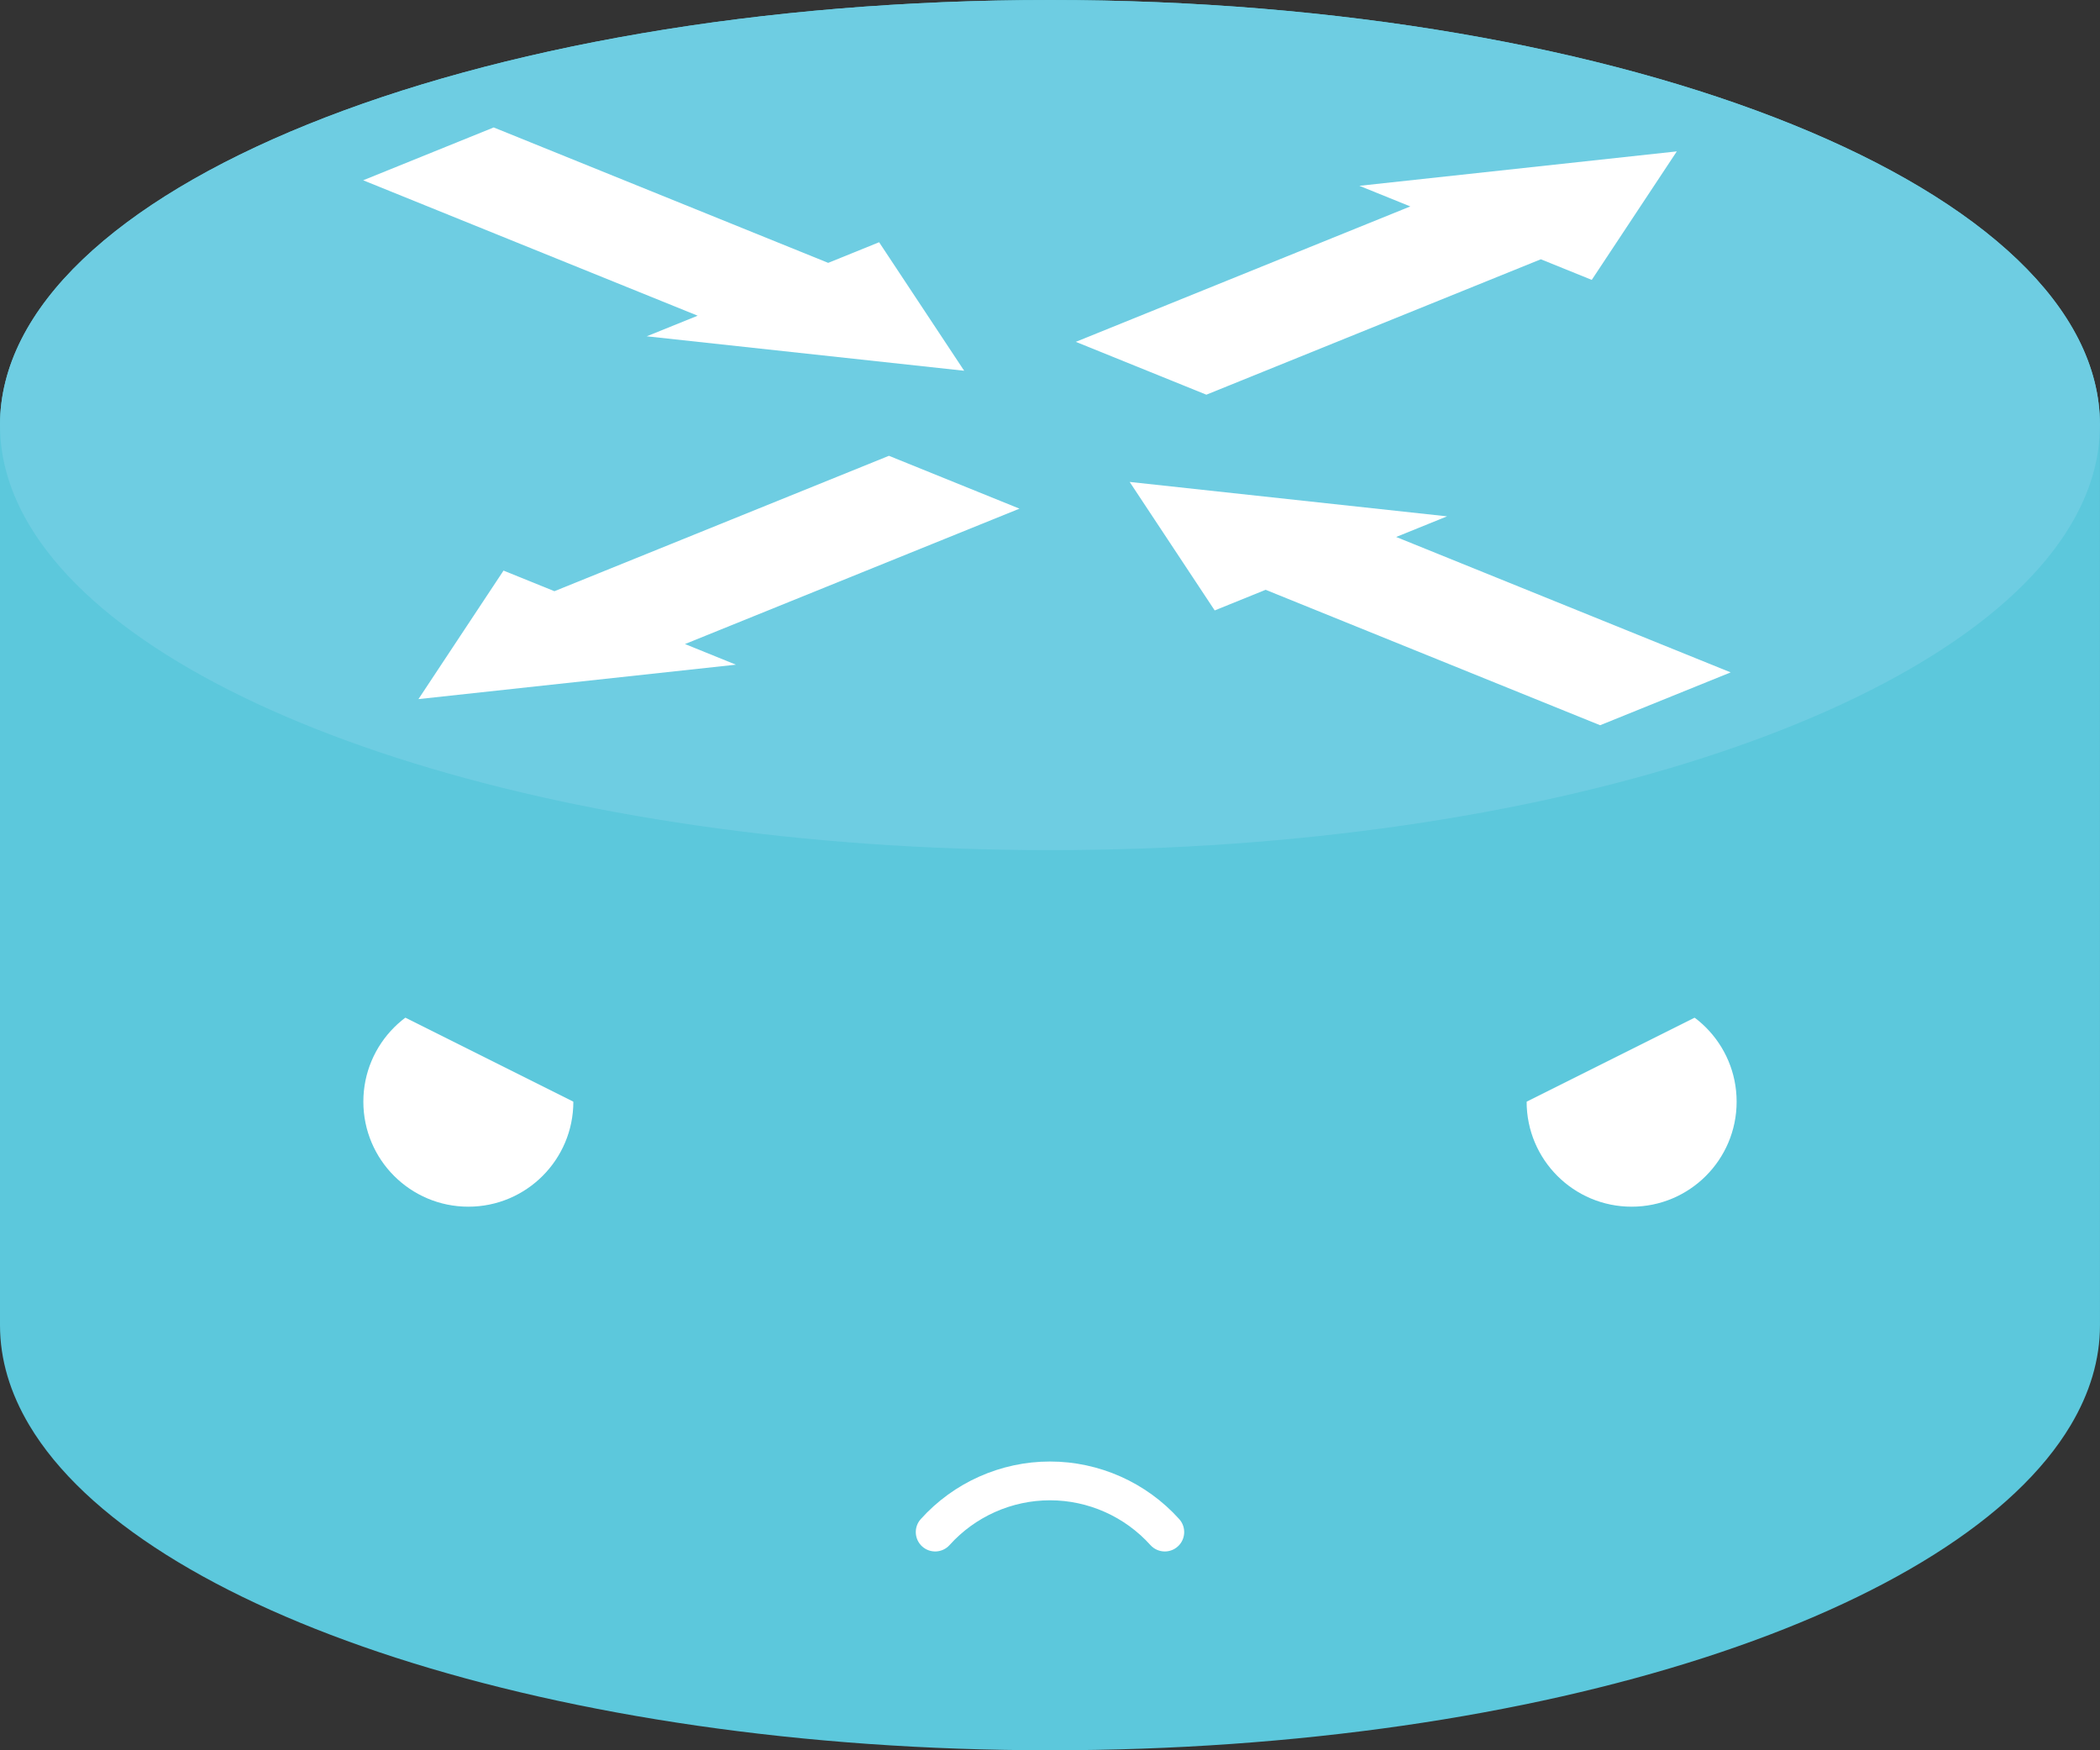
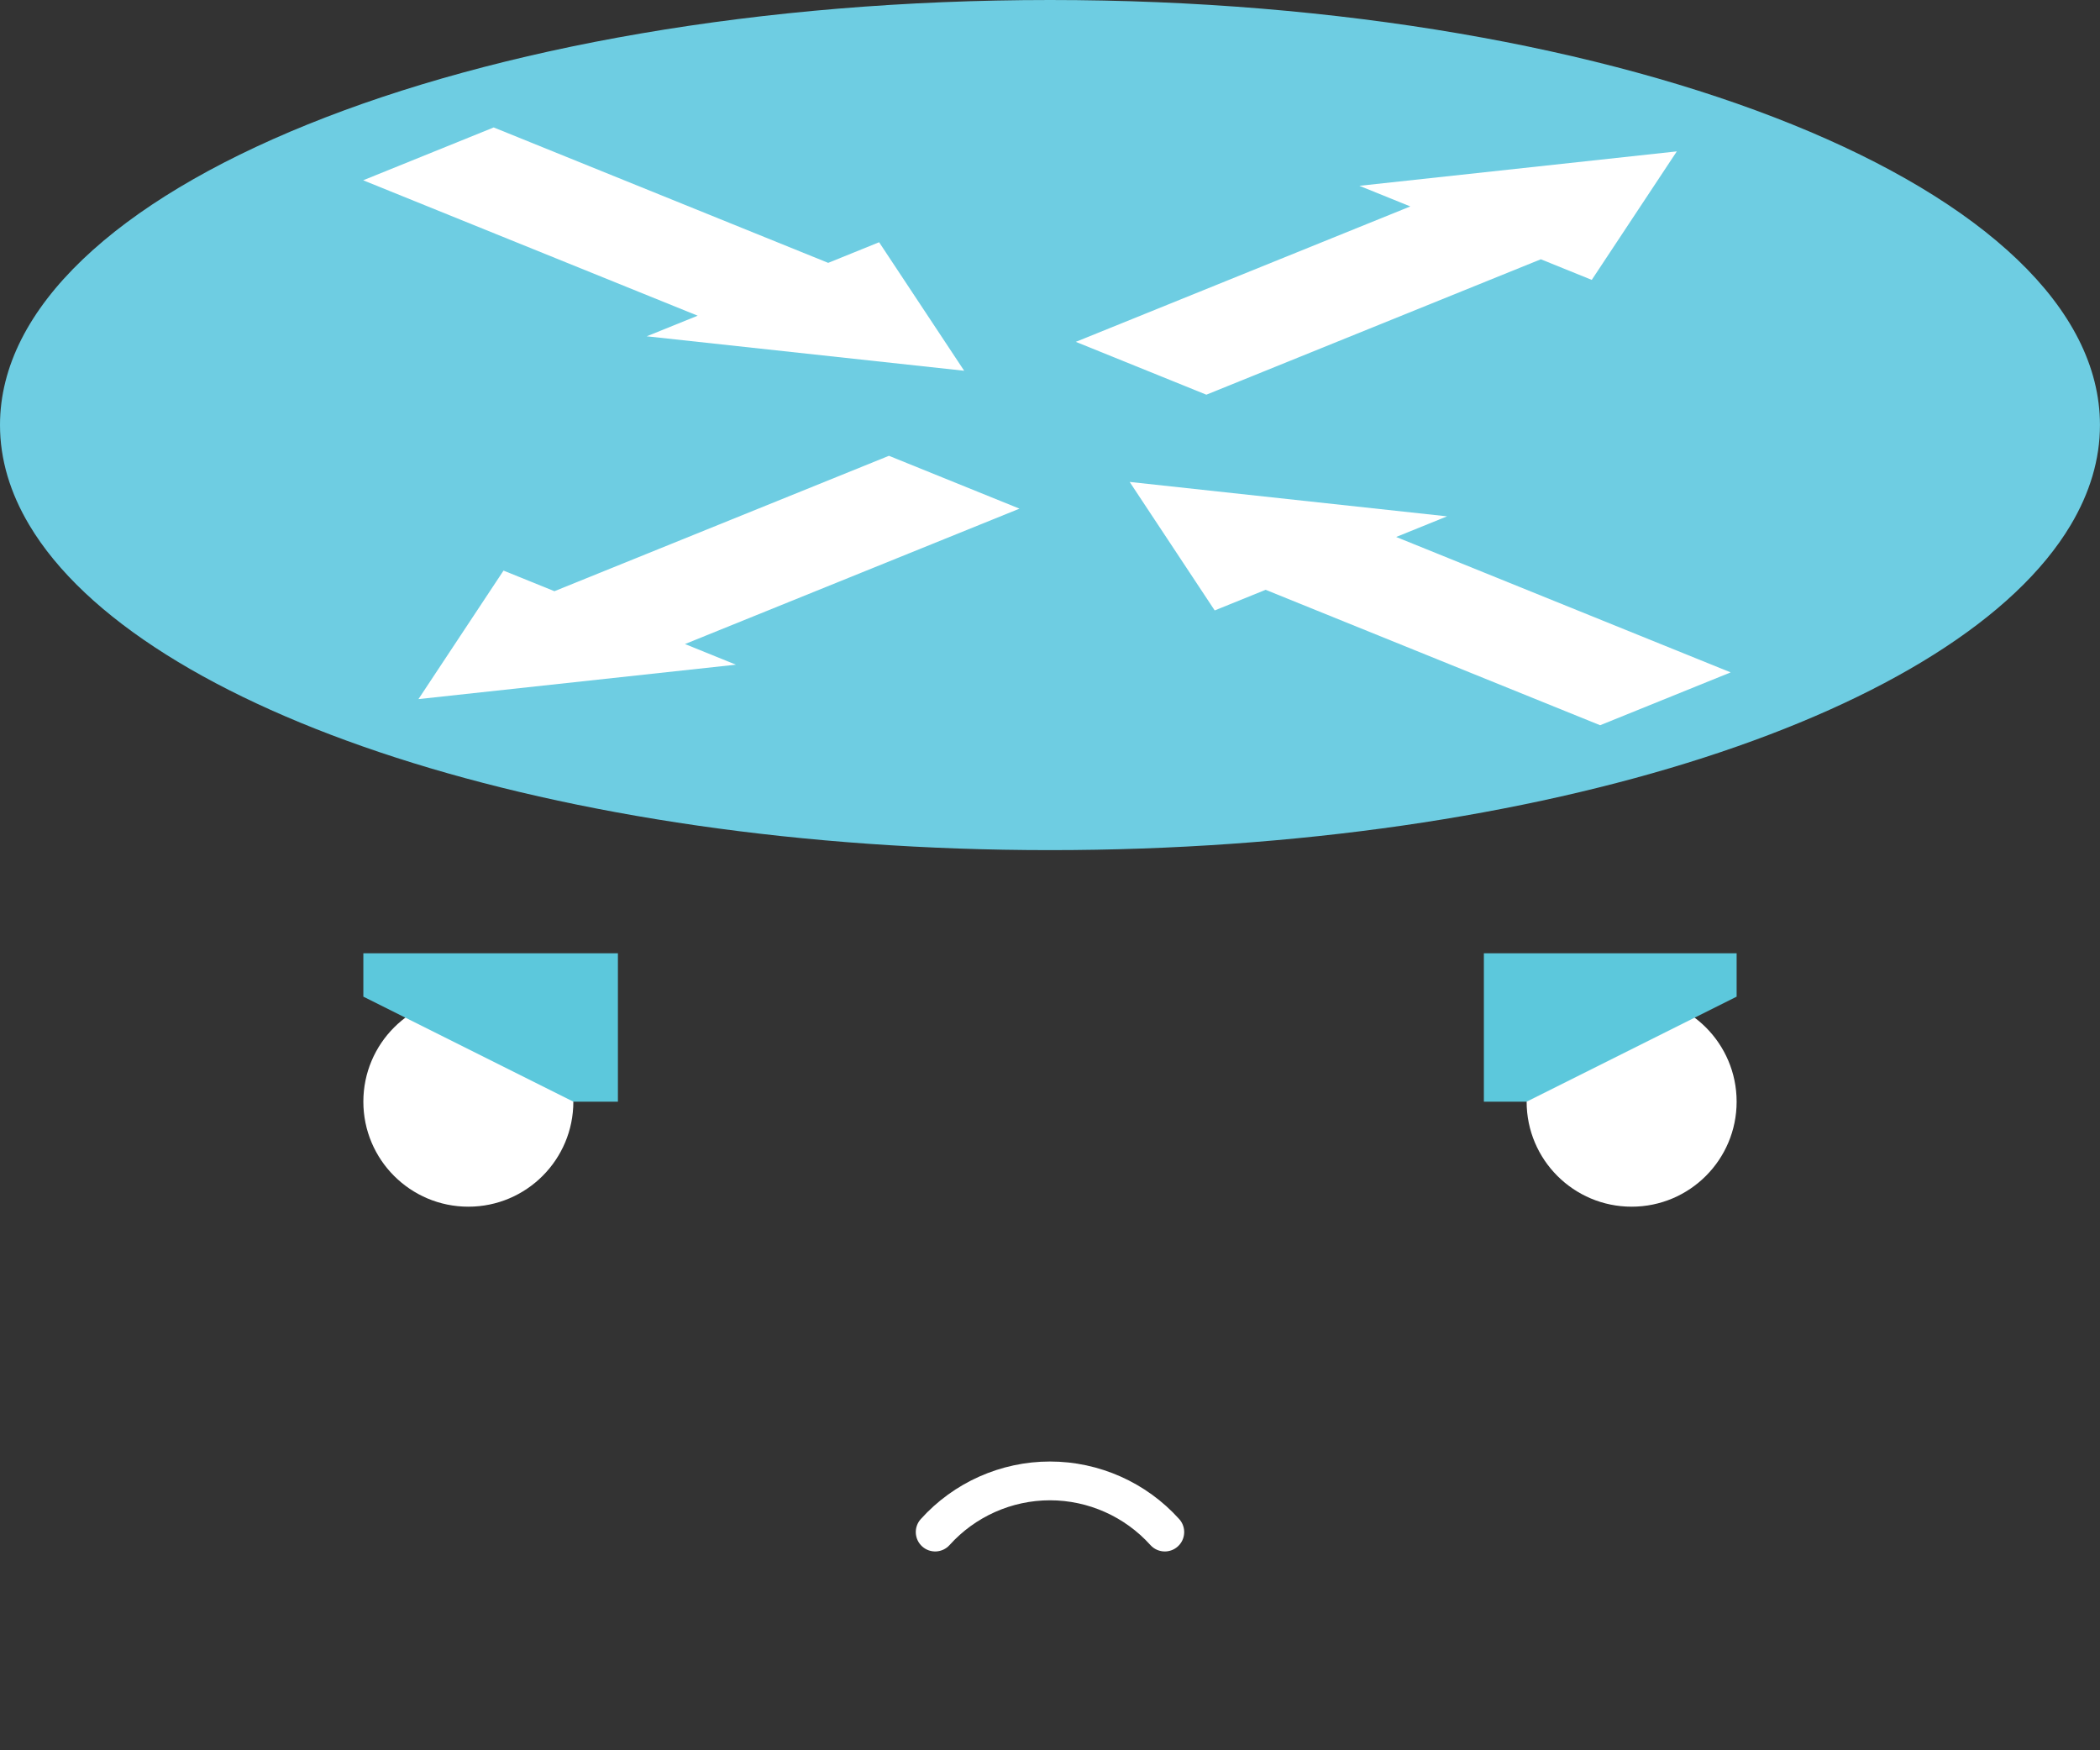
<svg xmlns="http://www.w3.org/2000/svg" enable-background="new 0 0 1141.389 951.157" version="1.1" viewBox="0 0 1141.4 951.16" xml:space="preserve">
  <rect x="0" y="0" width="1141.4" height="951.16" fill="#333333" stroke="none" />
-   <path d="m570.7 0c-315.19 0-570.7 103.42-570.7 231v489.17c0 18.724 5.541 36.921 15.929 54.352 60.392 101.35 285.84 176.64 554.77 176.64s494.37-75.296 554.76-176.64c10.388-17.43 15.929-35.628 15.929-54.352v-489.17c0-127.58-255.51-231-570.69-231z" fill="#5CC8DC" />
  <path d="m570.69 0c-315.19 0-570.69 103.42-570.69 231 0 18.724 5.541 36.921 15.929 54.352 60.392 101.35 285.84 176.64 554.76 176.64s494.37-75.296 554.76-176.64c10.388-17.431 15.929-35.628 15.929-54.352 1e-3 -127.58-255.51-231-570.69-231z" fill="#6ECDE2" />
  <polygon points="786.52 280.6 614 261.9 660.22 331.73 687.9 320.52 869.71 394.12 940.66 365.4 758.85 291.81" fill="#fff" />
  <polygon points="273.68 310.08 227.44 379.92 399.98 361.21 372.3 350 554.11 276.42 483.16 247.7 301.34 321.28" fill="#fff" />
  <polygon points="738.86 100.98 911.39 82.266 865.16 152.1 837.48 140.9 655.68 214.49 584.73 185.77 766.54 112.18" fill="#fff" />
  <polygon points="477.82 131.64 524.05 201.48 351.52 182.76 379.2 171.56 197.39 97.974 268.34 69.256 450.15 142.85" fill="#fff" />
  <circle cx="254.56" cy="598.69" r="57.069" fill="#fff" />
  <circle cx="886.83" cy="598.69" r="57.069" fill="#fff" />
  <path d="m633.1 843.12c-2.887 0-5.758-1.178-7.836-3.489-13.913-15.452-33.805-24.317-54.572-24.317s-40.659 8.865-54.572 24.317c-3.89 4.327-10.558 4.672-14.88 0.782-4.327-3.895-4.677-10.558-0.782-14.88 17.901-19.887 43.504-31.294 70.235-31.294 26.73 0 52.334 11.407 70.235 31.294 3.895 4.322 3.545 10.985-0.782 14.88-2.014 1.812-4.535 2.707-7.046 2.707z" fill="#fff" />
  <polygon points="197.49 541.62 197.49 518.03 335.85 518.03 335.85 598.69 311.63 598.69" fill="#5CC8DC" />
  <polygon points="806.52 598.69 829.76 598.69 943.9 541.62 943.9 518.03 806.52 518.03" fill="#5CC8DC" />
</svg>